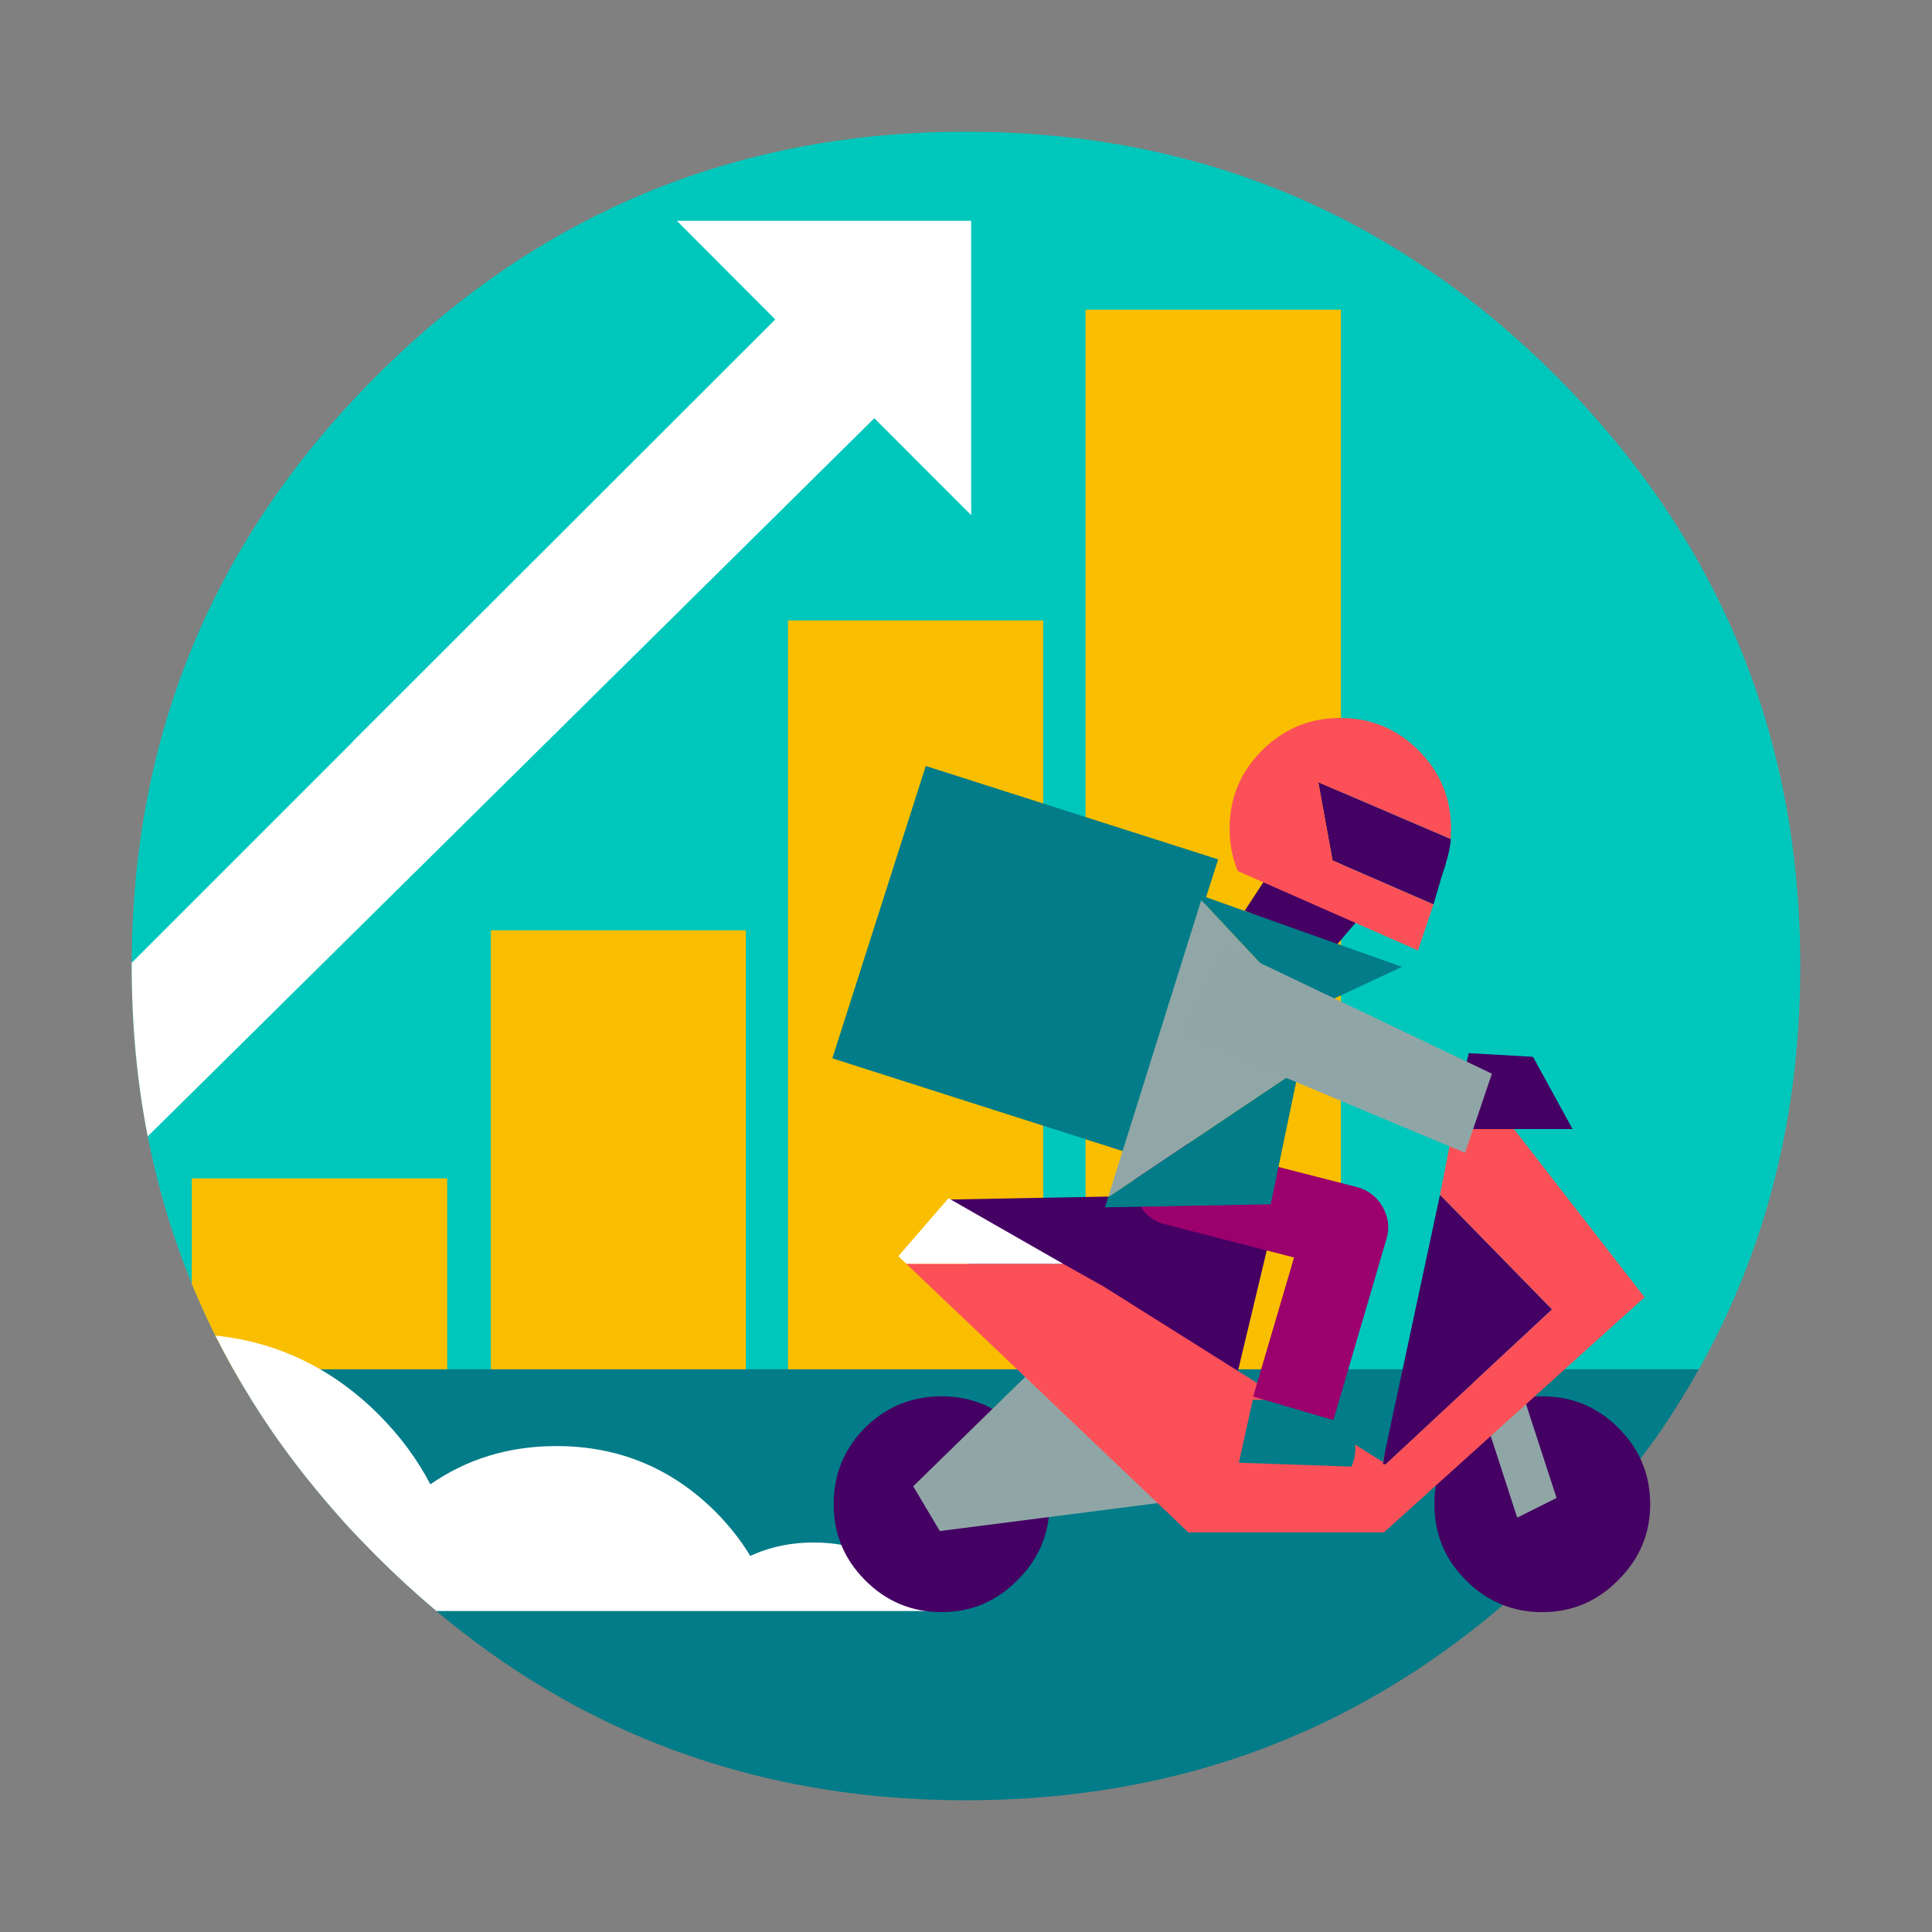
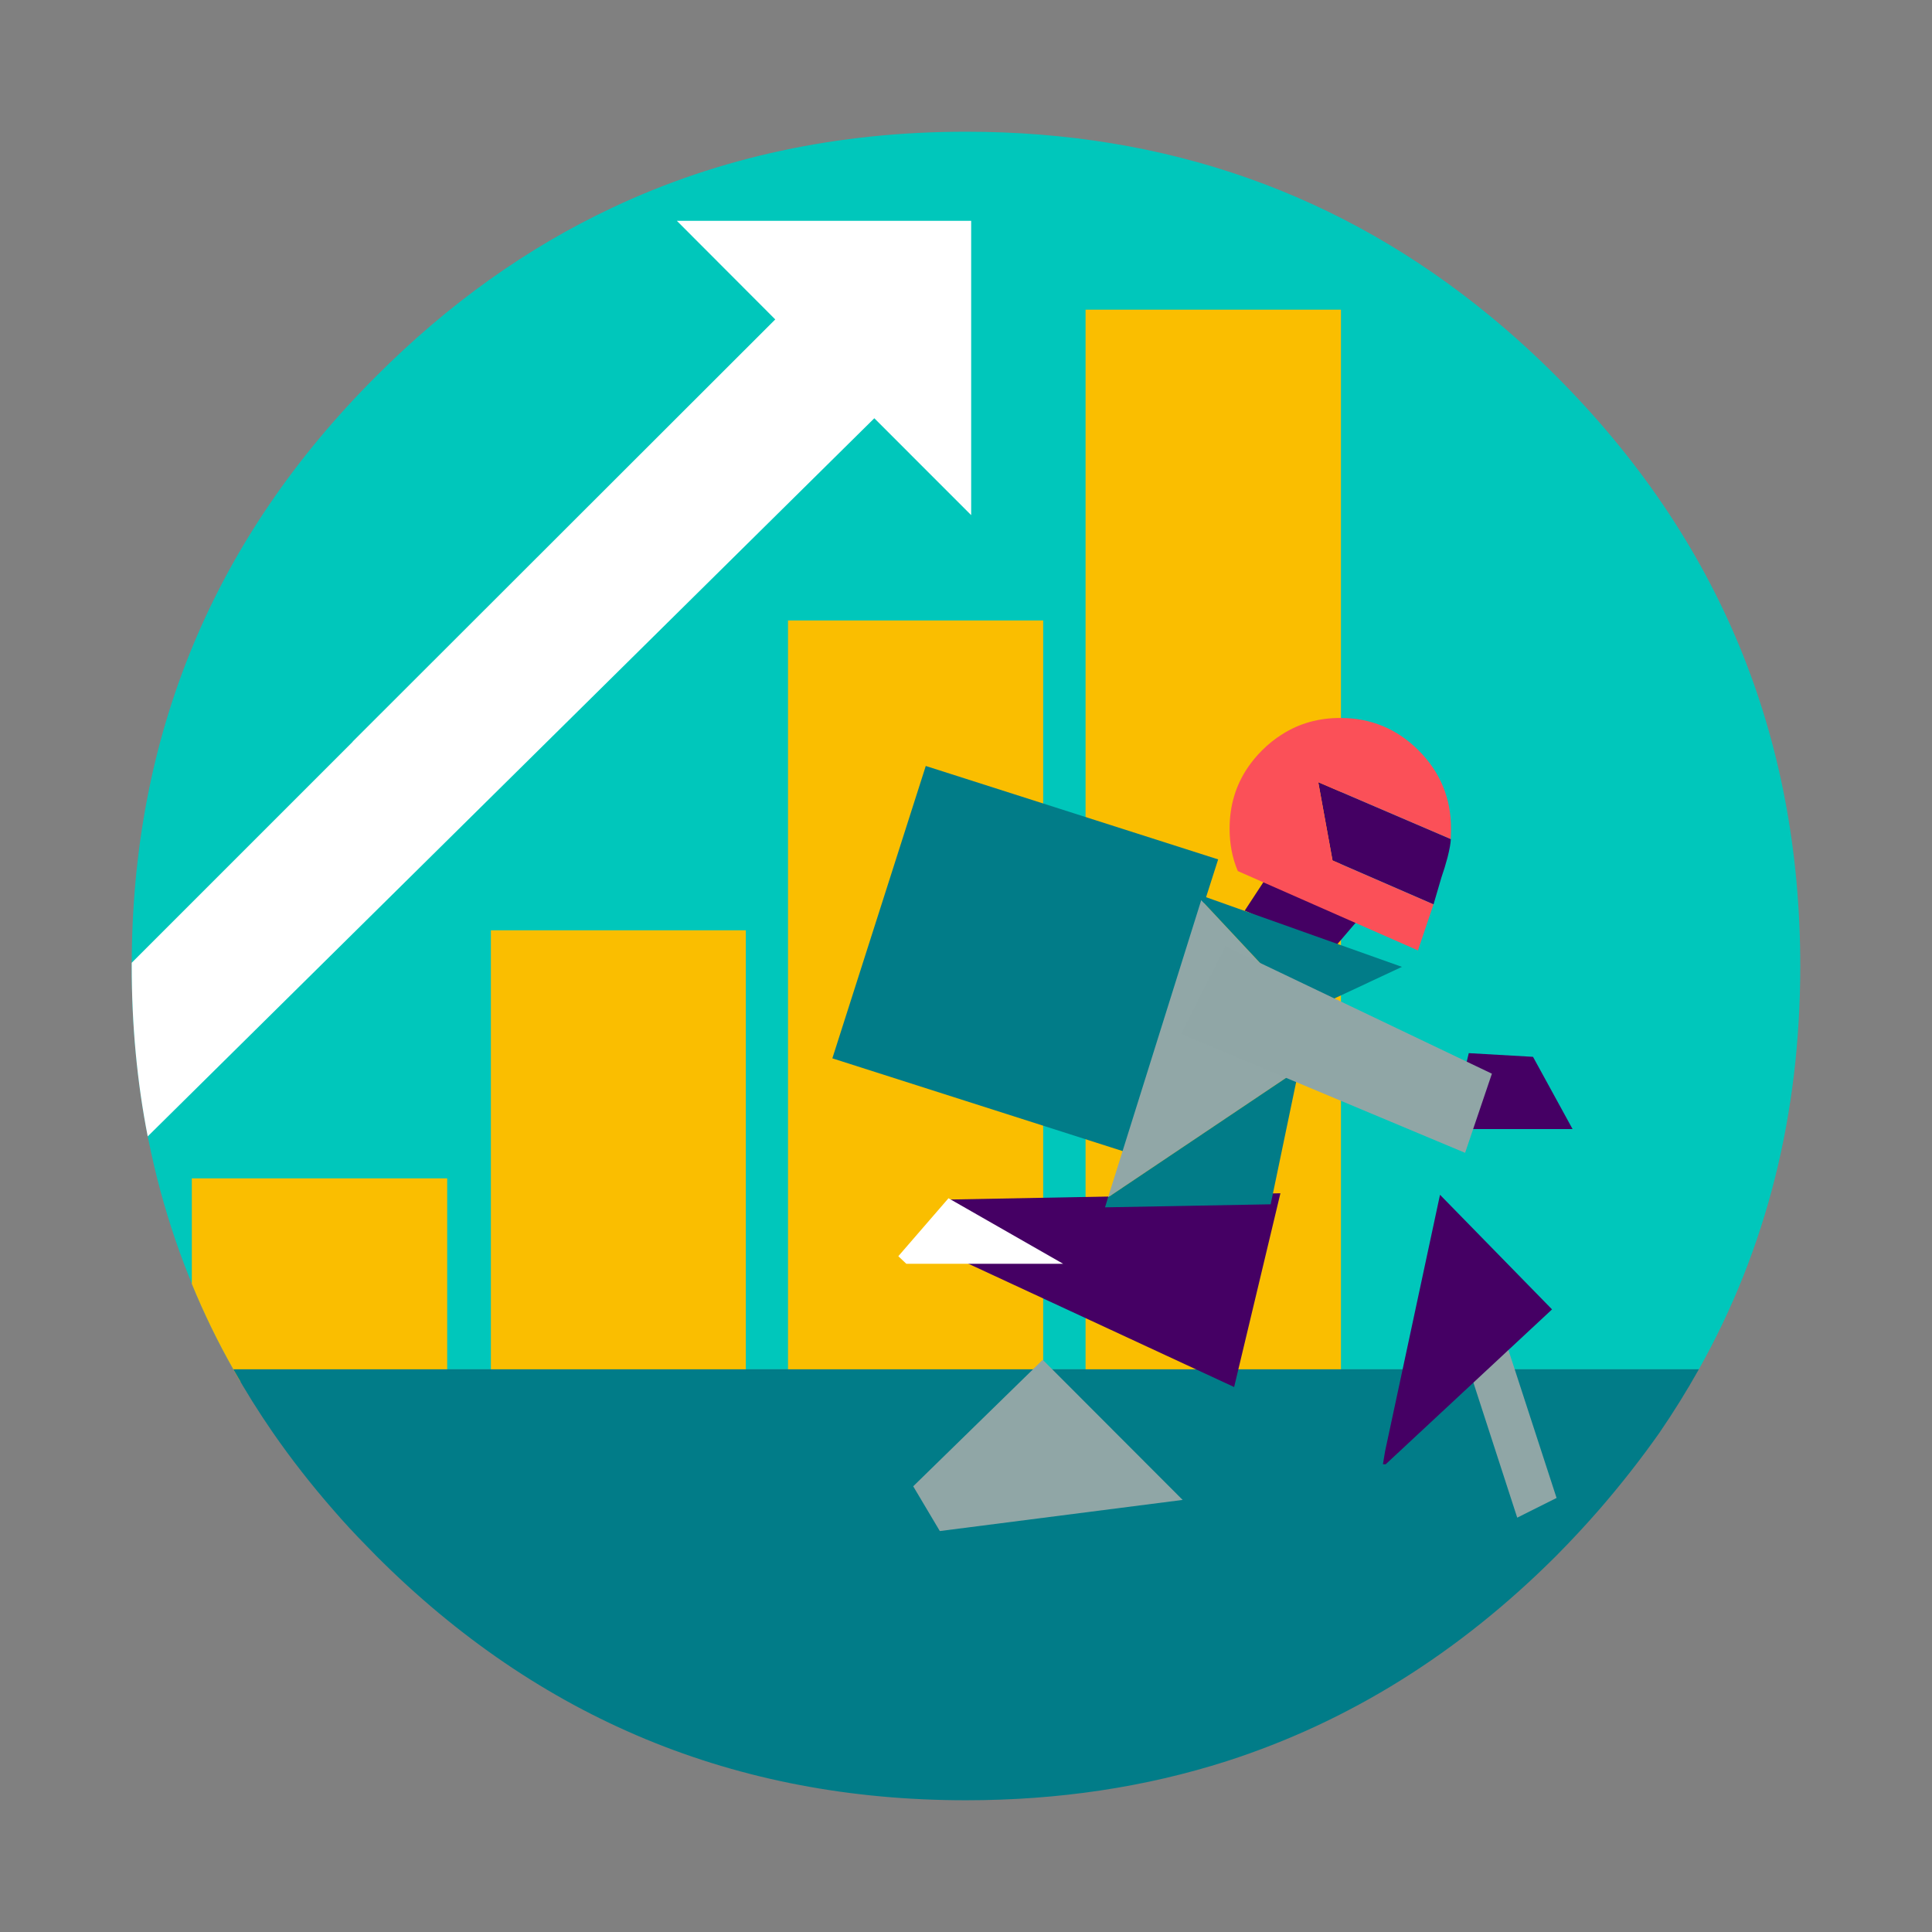
<svg xmlns="http://www.w3.org/2000/svg" width="96" height="96" viewBox="0 0 96 96" fill="none">
  <rect x="0" y="0" width="96" height="96" fill="#808080" stroke="none" />
  <g clip-path="url(#clip0)">
    <path d="M77.323 18.687C76.27 17.634 75.191 16.652 74.088 15.743C66.659 9.612 57.965 6.545 47.999 6.545C41.623 6.545 35.767 7.803 30.431 10.317C26.191 12.309 22.28 15.098 18.698 18.687C10.596 26.783 6.545 36.552 6.545 48C6.545 55.378 8.228 62.059 11.595 68.04H84.415C87.773 62.059 89.454 55.378 89.454 48C89.454 36.552 85.41 26.783 77.323 18.687Z" fill="#00C7BB" />
    <path d="M11.594 68.04C11.708 68.248 11.824 68.452 11.938 68.652H22.221V58.552H9.531V63.795C10.127 65.25 10.814 66.664 11.594 68.04ZM37.06 70.264V46.227H24.392V70.264H37.06ZM66.631 15.389H53.941V71.467H66.631V15.389ZM51.835 30.829H39.156V70.468H51.835V30.829Z" fill="#FABE00" />
    <path d="M33.633 10.973L38.522 15.872L17.526 36.847V36.857L6.545 47.839C6.545 47.897 6.545 47.951 6.545 48C6.545 50.938 6.809 53.759 7.34 56.467L43.444 20.783L48.257 25.596V10.973H33.633Z" fill="white" />
    <path d="M77.323 77.313C78.069 76.56 78.785 75.791 79.472 75.002C80.547 73.762 81.542 72.492 82.46 71.188C83.162 70.163 83.813 69.114 84.415 68.04H11.596C12.197 69.114 12.853 70.163 13.562 71.188C14.465 72.492 15.457 73.762 16.538 75.002C17.082 75.632 17.656 76.253 18.258 76.861C18.402 77.012 18.548 77.162 18.698 77.313C26.785 85.408 36.552 89.454 48 89.454C52.593 89.454 56.912 88.805 60.959 87.51C67.012 85.561 72.467 82.163 77.323 77.313Z" fill="#017C88" />
-     <path d="M43.357 77.216C42.461 76.835 41.483 76.646 40.424 76.646C39.371 76.646 38.398 76.835 37.501 77.216C37.431 77.252 37.355 77.285 37.276 77.312C37.261 77.285 37.243 77.252 37.222 77.216C36.764 76.479 36.208 75.78 35.556 75.121C33.371 72.944 30.736 71.854 27.648 71.854C25.299 71.854 23.21 72.488 21.384 73.756C20.739 72.516 19.886 71.364 18.826 70.296C16.527 68.003 13.819 66.692 10.703 66.363C10.987 66.926 11.283 67.485 11.595 68.04C12.197 69.114 12.852 70.163 13.561 71.188C14.464 72.492 15.457 73.762 16.538 75.002C17.081 75.632 17.655 76.253 18.257 76.861C18.401 77.012 18.547 77.162 18.698 77.312C19.669 78.284 20.664 79.197 21.685 80.052H46.774C46.495 79.638 46.166 79.242 45.786 78.871C45.049 78.133 44.239 77.581 43.357 77.216Z" fill="white" />
    <path d="M47.107 59.605L47.15 62.345L61.323 68.921L63.623 59.293L47.107 59.605Z" fill="#450064" />
-     <path d="M50.557 78.516C51.617 77.469 52.147 76.212 52.147 74.745C52.147 73.262 51.617 71.994 50.557 70.941C49.511 69.903 48.253 69.383 46.786 69.383C45.303 69.383 44.035 69.903 42.982 70.941C41.944 71.994 41.424 73.262 41.424 74.745C41.424 76.212 41.944 77.469 42.982 78.516C44.035 79.576 45.303 80.106 46.786 80.106C48.253 80.106 49.511 79.576 50.557 78.516Z" fill="#440062" />
    <path d="M45.377 73.853L46.699 76.077L58.765 74.53L51.813 67.567L45.377 73.853Z" fill="#90A6A6" />
-     <path d="M80.407 70.941C79.36 69.903 78.103 69.383 76.635 69.383C75.152 69.383 73.885 69.903 72.832 70.941C71.793 71.994 71.273 73.262 71.273 74.745C71.273 76.212 71.793 77.469 72.832 78.516C73.885 79.576 75.152 80.106 76.635 80.106C78.103 80.106 79.36 79.576 80.407 78.516C81.466 77.469 81.997 76.212 81.997 74.745C81.997 73.262 81.466 71.994 80.407 70.941Z" fill="#440062" />
    <path d="M73.939 63.967L71.994 64.945L75.39 75.411L77.345 74.433L73.939 63.967Z" fill="#90A6A6" />
    <path d="M77.12 65.063L71.553 59.368L68.824 72.112L68.717 72.757H68.856L77.12 65.063Z" fill="#450064" />
-     <path d="M54.833 63.924L52.823 62.796H45.033L59.045 76.141H68.769L81.717 64.461L72.809 52.986L71.552 59.368L77.118 65.063L68.855 72.757H68.715L68.823 72.112L68.715 72.649L54.833 63.924Z" fill="#FB5058" />
    <path d="M44.637 62.42L45.034 62.796H52.825L47.13 59.54L44.637 62.42Z" fill="white" />
    <path d="M76.174 52.513L72.983 52.33L72.08 56.102H78.14L76.174 52.513Z" fill="#450064" />
-     <path d="M62.913 43.627L61.85 45.249L66.223 47.183L67.738 45.41L62.913 43.627Z" fill="#440063" />
+     <path d="M62.913 43.627L61.85 45.249L66.223 47.183L67.738 45.41Z" fill="#440063" />
    <path d="M60.529 42.703L46.001 38.061L41.359 52.588L55.887 57.23L60.529 42.703Z" fill="#017C88" />
    <path d="M66.235 70.393L64.945 69.555H62.248L61.56 72.682L67.159 72.875C67.588 71.816 67.281 70.988 66.235 70.393Z" fill="#017C88" />
-     <path d="M58.938 56.811C58.383 56.671 57.857 56.747 57.358 57.037C56.868 57.335 56.548 57.761 56.402 58.315C56.262 58.87 56.338 59.392 56.628 59.884C56.924 60.383 57.352 60.701 57.906 60.84L64.3 62.484L62.269 69.394L66.255 70.565L68.856 61.689C68.879 61.633 68.899 61.575 68.909 61.517C69.055 60.963 68.98 60.437 68.684 59.938C68.394 59.448 67.97 59.128 67.416 58.982L58.938 56.811Z" fill="#9B006C" />
    <path d="M59.69 44.723L55.059 59.498L64.536 53.136L65.105 50.515L59.69 44.723Z" fill="#91A7A7" />
    <path d="M55.059 59.497L54.908 59.992L63.139 59.841L64.536 53.136L55.059 59.497ZM59.754 44.519L59.69 44.723L65.105 50.514L65.18 50.138L69.661 48.043L59.754 44.519Z" fill="#017C88" />
    <path d="M60.883 47.022L58.691 51.374L72.8 57.284L74.132 53.351L60.883 47.022Z" fill="#90A6A6" />
    <path d="M71.618 43.616C71.74 43.266 71.844 42.924 71.93 42.595C72.031 42.193 72.084 41.892 72.091 41.693L65.504 38.867L66.213 42.756L71.231 44.938L71.618 43.616Z" fill="#440063" />
    <path d="M61.098 41.177C61.098 41.935 61.233 42.638 61.506 43.283L70.457 47.226L71.23 44.938L66.212 42.756L65.503 38.867L72.09 41.693C72.096 41.398 72.101 41.226 72.101 41.177C72.101 39.657 71.563 38.362 70.489 37.287C69.414 36.213 68.118 35.675 66.599 35.675C65.525 35.675 64.564 35.944 63.719 36.481C63.361 36.703 63.025 36.971 62.709 37.287C62.445 37.551 62.211 37.831 62.011 38.125C61.403 39.013 61.098 40.031 61.098 41.177Z" fill="#FB5058" />
  </g>
  <defs>
    <clipPath id="clip0">
      <rect width="82.909" height="82.909" fill="white" transform="translate(6.545 6.545)" />
    </clipPath>
  </defs>
</svg>